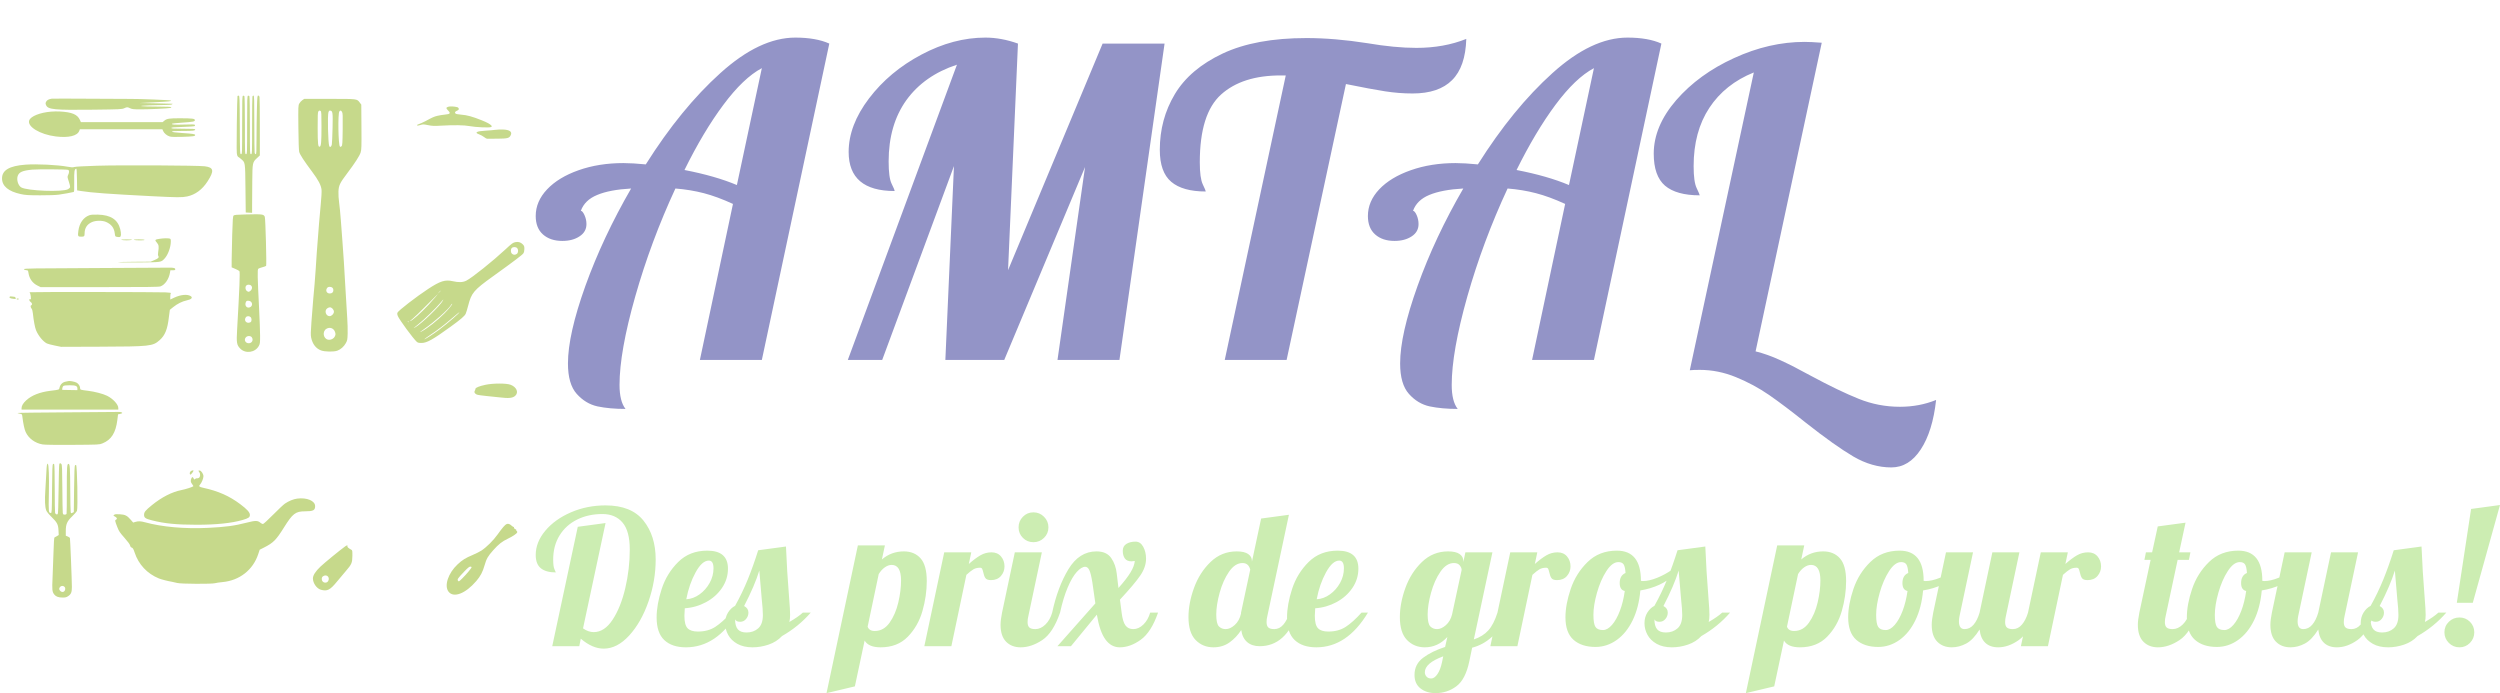
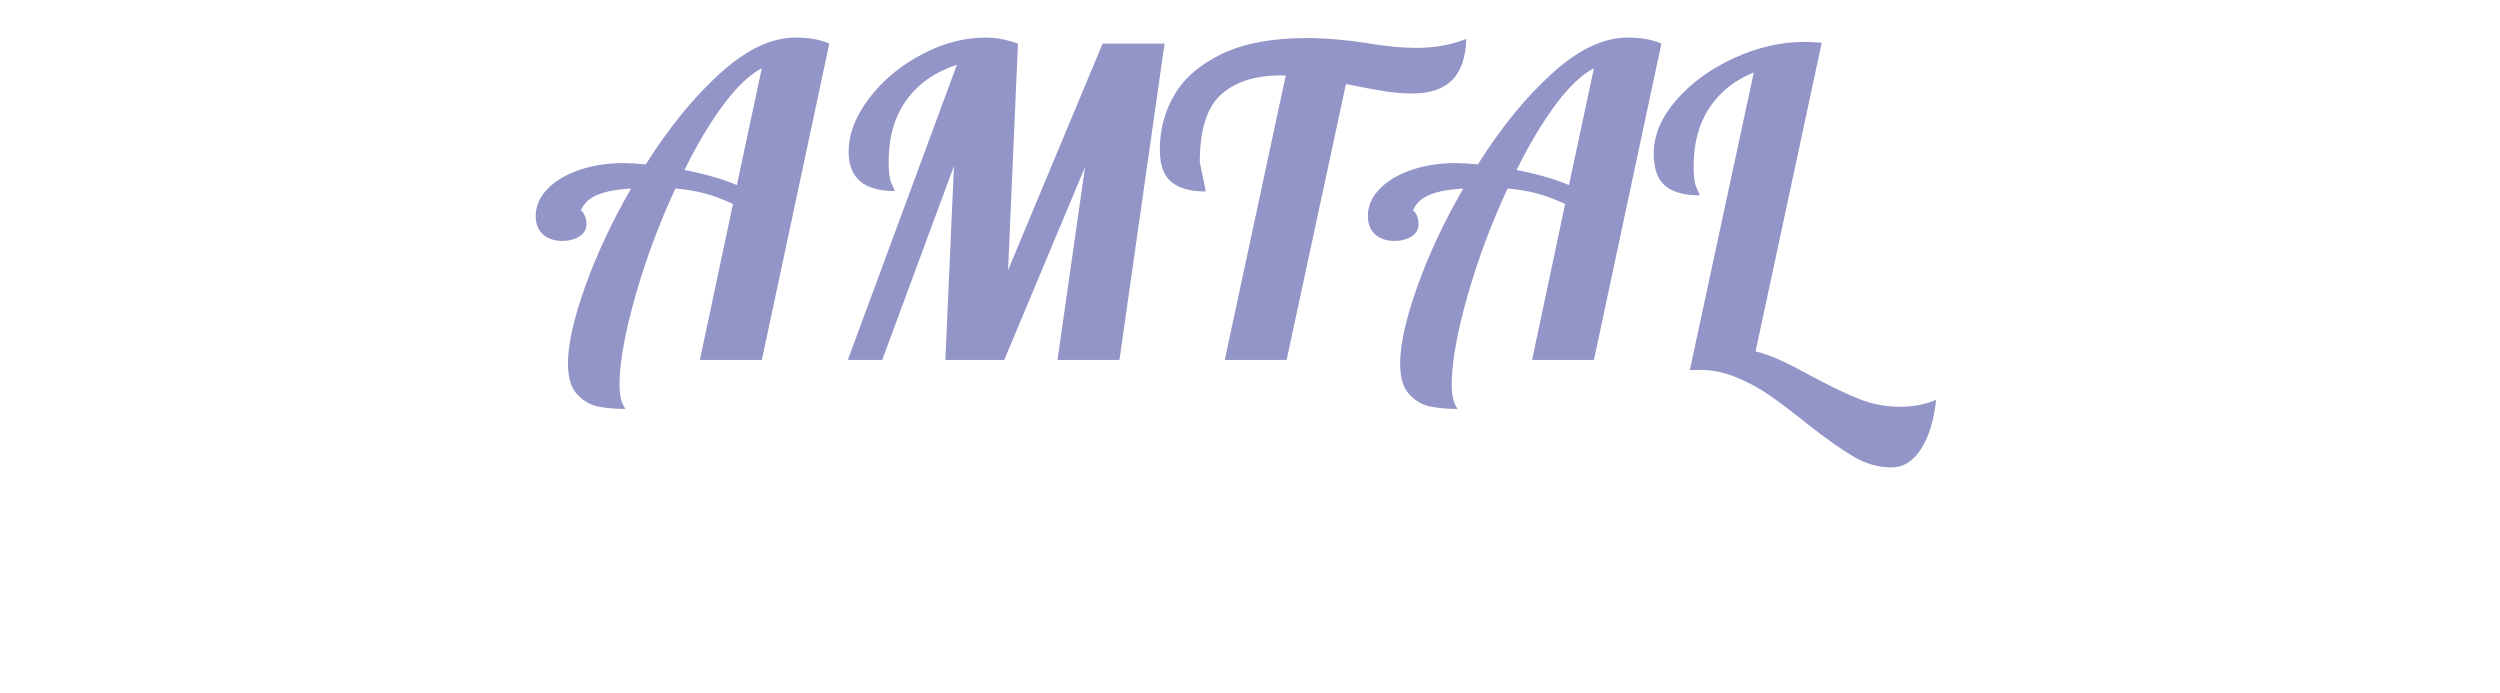
<svg xmlns="http://www.w3.org/2000/svg" width="266" height="73.749" viewBox="0 0 266 73.749" class="editor-view__logo-preview" data-v-719f541d="" data-v-42122950="">
  <svg id="mark" viewBox="0 0 952 918" width="56" height="54" x="0" y="9.874" data-v-719f541d="" style="fill: rgb(198, 217, 139);">
-     <rect x="0" y="0" width="100%" height="100%" fill="none" data-v-719f541d="" />
    <g data-v-719f541d="">
-       <path d="M 429.579 5.872 C 429.245 6.413, 428.680 30.018, 428.324 58.329 C 427.810 99.129, 427.942 110.446, 428.959 112.902 C 429.665 114.606, 430.557 116, 430.941 116 C 431.326 116, 433.533 117.620, 435.846 119.600 C 443.770 126.383, 443.439 124.218, 444 173 L 444.500 216.500 450.250 216.800 L 456 217.100 456.018 202.800 C 456.028 194.935, 456.159 175.450, 456.310 159.500 C 456.624 126.221, 456.762 125.563, 465.036 117.906 L 470 113.312 469.986 61.406 C 469.979 32.858, 469.701 8.488, 469.370 7.250 C 469.038 6.012, 467.991 5, 467.044 5 C 465.475 5, 465.262 7.297, 464.660 30.662 C 464.297 44.776, 464 68.626, 464 83.662 C 464 106.271, 463.761 111, 462.617 111 C 461.856 111, 460.962 109.987, 460.630 108.750 C 460.299 107.513, 460.021 83.663, 460.014 55.750 C 460.002 13.044, 459.779 5, 458.607 5 C 457.841 5, 456.941 5.712, 456.607 6.582 C 456.273 7.452, 456 31.302, 456 59.582 C 456 110.333, 455.974 111, 454 111 C 452.026 111, 452 110.328, 451.985 59.250 C 451.976 30.787, 451.572 6.872, 451.086 6.104 C 450.600 5.337, 449.481 4.985, 448.601 5.323 C 447.161 5.875, 447 11.225, 447 58.469 C 447 110.333, 446.975 111, 445 111 C 443.026 111, 443 110.328, 442.985 59.250 C 442.976 30.787, 442.572 6.872, 442.086 6.104 C 441.600 5.337, 440.481 4.985, 439.601 5.323 C 438.161 5.875, 438 11.225, 438 58.469 C 438 110.256, 437.972 111, 436.009 111 C 434.049 111, 434.014 110.169, 433.759 58.264 C 433.522 10.089, 433.357 5.500, 431.843 5.208 C 430.932 5.033, 429.913 5.332, 429.579 5.872 M 93.500 10.652 C 88.250 11.403, 84.948 13.199, 83.434 16.128 C 82.160 18.591, 82.151 19.426, 83.365 22.332 C 86.693 30.295, 98.342 31.423, 168.389 30.561 C 217.040 29.963, 220.546 29.801, 224.584 27.962 C 229.839 25.568, 230.469 25.570, 235.500 28 C 238.879 29.632, 241.763 29.937, 254.074 29.966 C 268.806 30, 303.604 28.375, 307.750 27.459 C 308.988 27.186, 310 26.520, 310 25.981 C 310 25.368, 300.712 24.972, 285.250 24.926 C 252.732 24.828, 244.959 23.662, 270.500 22.712 C 280.950 22.324, 294 21.997, 299.500 21.988 C 305 21.978, 310.175 21.533, 311 21 C 311.825 20.467, 312.275 19.928, 312 19.803 C 311.725 19.678, 298.225 19.334, 282 19.038 L 252.500 18.500 278.500 17.196 C 306.214 15.805, 311.266 15.274, 308.918 13.995 C 307.268 13.097, 251.904 10.895, 235 11.055 C 228.675 11.115, 194.925 10.952, 160 10.693 C 125.075 10.434, 95.150 10.416, 93.500 10.652 M 546.913 13.280 C 545.053 14.533, 542.588 17.239, 541.437 19.292 C 539.391 22.939, 539.352 23.933, 539.714 62.762 C 539.945 87.491, 540.507 104.144, 541.201 106.852 C 542.444 111.700, 549.801 123.024, 564.360 142.500 C 576.061 158.153, 580.784 167.188, 581.610 175.500 C 581.953 178.947, 581.331 190.223, 580.150 202 C 578.330 220.140, 576.343 244.272, 572.985 289 C 572.428 296.425, 571.532 310.150, 570.994 319.500 C 570.456 328.850, 569.569 340.775, 569.024 346 C 567.853 357.232, 565.735 382.693, 563.341 414.315 C 561.958 432.594, 561.846 438.236, 562.782 442.697 C 565.261 454.518, 571.409 462.513, 580.689 465.985 C 587.468 468.521, 603.495 468.795, 610.037 466.487 C 616.125 464.339, 622.077 459.101, 625.515 452.864 C 628.246 447.912, 628.500 446.575, 628.834 435.449 C 629.032 428.821, 628.692 416.221, 628.076 407.449 C 627.461 398.677, 626.072 375.750, 624.989 356.500 C 622.478 311.860, 621.277 293.010, 619.479 270 C 618.684 259.825, 617.349 242.050, 616.512 230.500 C 615.674 218.950, 614.271 204.550, 613.392 198.500 C 612.467 192.126, 611.962 183.715, 612.193 178.500 C 612.682 167.440, 614.762 163.125, 628.100 145.500 C 641.899 127.267, 650.392 114.098, 652.323 107.941 C 653.882 102.969, 654.036 98.103, 653.783 61.862 L 653.500 21.342 650.698 17.670 C 645.454 10.797, 647.114 11, 596.198 11 L 550.296 11 546.913 13.280 M 811.299 25.106 C 806.524 26.487, 806.383 27.783, 810.545 32.046 C 815.501 37.121, 814.402 38.516, 804.733 39.424 C 800.755 39.797, 794.575 40.804, 791 41.661 C 785.262 43.037, 781.805 44.585, 769.500 51.286 C 766.067 53.156, 758.416 56.545, 755.583 57.452 C 754.422 57.824, 754.027 58.426, 754.583 58.980 C 755.137 59.532, 757.433 59.257, 760.386 58.284 C 764.936 56.784, 765.886 56.798, 774.215 58.489 C 781.937 60.056, 785.230 60.183, 798.329 59.412 C 820.676 58.098, 840.225 58.422, 849.500 60.260 C 859.855 62.312, 885.337 63.425, 888.100 61.946 C 889.809 61.032, 889.924 60.613, 888.829 59.294 C 886.640 56.657, 880.924 53.514, 871.500 49.767 C 854.052 42.830, 845.163 40.397, 834 39.504 C 829.325 39.129, 824.938 38.358, 824.250 37.789 C 822.038 35.960, 822.909 33.936, 826.564 32.409 C 829.299 31.266, 830.055 30.421, 829.814 28.777 C 829.624 27.478, 828.515 26.375, 827 25.975 C 821.878 24.624, 814.399 24.210, 811.299 25.106 M 575.872 33.659 C 574.775 34.985, 574.516 41.056, 574.582 63.909 C 574.665 93.174, 575.286 98.595, 578.420 97.392 C 580.855 96.458, 581.484 88.949, 581.492 60.716 C 581.499 37.990, 581.273 33.787, 580 32.981 C 577.935 31.673, 577.449 31.753, 575.872 33.659 M 594.117 35.095 C 592.219 40.537, 593.382 90.965, 595.528 96.299 C 596.770 99.386, 599.410 97.801, 600.208 93.489 C 600.615 91.295, 601.215 77.800, 601.543 63.500 C 602.182 35.638, 601.807 32.840, 597.342 32.196 C 595.744 31.965, 594.963 32.668, 594.117 35.095 M 613.872 33.651 C 610.945 37.173, 611.832 94.232, 614.861 97.261 C 615.732 98.132, 616.441 97.988, 617.757 96.672 C 619.317 95.113, 619.537 91.882, 619.851 65.944 C 620.160 40.487, 620.005 36.657, 618.578 34.479 C 616.672 31.569, 615.739 31.405, 613.872 33.651 M 92 34.089 C 72.216 35.787, 55.699 42.401, 52.908 49.742 C 48.614 61.035, 72.348 75.464, 100.974 78.964 C 124.025 81.782, 139.914 77.986, 143.368 68.835 L 144.438 66 219.098 66 L 293.757 66 295.002 69.005 C 296.744 73.210, 302.198 77.703, 307.237 79.084 C 310.175 79.889, 317.250 80.068, 330 79.657 C 349.669 79.024, 353 78.557, 353 76.429 C 353 74.632, 349.554 74.094, 329.081 72.692 C 316.921 71.860, 311.537 71.123, 311.248 70.250 C 310.926 69.280, 315.050 68.997, 329.667 68.986 C 349.635 68.972, 353 68.597, 353 66.383 C 353 65.248, 349.139 65, 331.500 65 C 314.151 65, 310 64.740, 310 63.654 C 310 62.589, 314.299 62.187, 330.631 61.723 C 341.978 61.402, 351.703 60.697, 352.244 60.156 C 352.784 59.616, 352.894 58.638, 352.489 57.983 C 351.937 57.090, 346.953 56.955, 332.626 57.445 C 315.492 58.032, 308.778 57.481, 311.643 55.725 C 312.114 55.436, 319.925 54.673, 329 54.029 C 349.717 52.558, 352.500 52.019, 352.500 49.476 C 352.500 46.711, 347.948 46.125, 326 46.063 C 306.143 46.007, 301.704 46.696, 297.137 50.538 L 294.211 53 220.258 53 L 146.304 53 144.533 49.073 C 140.006 39.033, 130.254 34.997, 107.500 33.744 C 103.650 33.532, 96.675 33.687, 92 34.089 M 895.500 67.030 C 892.200 67.496, 884.325 68.164, 878 68.514 C 861.687 69.416, 857.513 71.937, 866.845 75.251 C 869.510 76.198, 873.397 78.328, 875.482 79.986 C 877.568 81.644, 880.001 83.029, 880.888 83.064 C 881.774 83.099, 890.150 83.073, 899.500 83.005 C 918.183 82.870, 921.202 82.085, 923.812 76.683 C 926.844 70.411, 921.773 66.773, 909.500 66.415 C 905.100 66.287, 898.800 66.563, 895.500 67.030 M 45.838 130.003 C 16.856 132.228, 3.653 140.020, 3.675 154.888 C 3.696 168.807, 15.226 178.418, 37.695 183.243 C 46.109 185.050, 51.046 185.359, 72.500 185.424 C 87.859 185.471, 100.971 185.007, 106.500 184.222 C 115.039 183.009, 129.758 180.357, 133 179.447 C 134.276 179.089, 134.460 176.299, 134.232 160.763 C 133.962 142.397, 134.573 138.294, 137.729 137.253 C 138.666 136.943, 139.021 141.540, 139.229 156.674 L 139.500 176.500 146.500 177.655 C 164.736 180.665, 198.016 183.095, 274.500 186.999 C 320.925 189.370, 329.280 189.433, 338.500 187.489 C 353.225 184.384, 365.820 175.100, 375.375 160.309 C 387.827 141.034, 386.751 135.016, 370.481 132.933 C 357.645 131.290, 219.017 130.565, 175.500 131.913 C 152.823 132.616, 136.212 133.549, 134.306 134.226 C 131.791 135.120, 129.239 135.009, 122.306 133.704 C 104.166 130.290, 66.100 128.448, 45.838 130.003 M 58.500 138.965 C 40.597 140.660, 34.338 143.415, 31.951 150.649 C 29.691 157.496, 32.884 167.743, 38.304 171.039 C 48.831 177.440, 113.598 179.923, 123.236 174.294 C 125.027 173.248, 126.653 171.565, 126.847 170.554 C 127.042 169.543, 125.950 164.950, 124.420 160.348 C 121.722 152.228, 121.690 151.874, 123.320 148.456 C 125.485 143.915, 125.458 140.425, 123.250 139.406 C 120.952 138.345, 68.798 137.990, 58.500 138.965 M 445.283 220 C 428.011 220.407, 423.781 220.786, 422.533 222.036 C 421.260 223.311, 420.832 229.173, 420.014 256.536 C 419.473 274.666, 419.023 295.395, 419.015 302.600 L 419 315.700 425.455 318.443 C 429.005 319.952, 432.406 321.785, 433.012 322.515 C 434.367 324.147, 433.214 353.814, 428.905 428.177 C 427.519 452.115, 428.145 456.042, 434.377 462.506 C 444.014 472.500, 461.686 469.989, 468.259 457.692 C 470.294 453.886, 470.495 452.166, 470.444 439 C 470.414 431.025, 469.612 409.200, 468.664 390.500 C 465.752 333.102, 465.473 319.683, 467.159 318.283 C 467.959 317.619, 471.265 316.385, 474.504 315.541 C 477.743 314.697, 480.824 313.576, 481.352 313.048 C 482.470 311.930, 480.225 227.721, 478.990 224.473 C 477.132 219.588, 474.967 219.300, 445.283 220 M 161.324 221.586 C 150.869 225.420, 143.610 235.776, 141.777 249.473 C 140.451 259.380, 140.868 260.273, 146.811 260.273 C 152.190 260.273, 152.999 259.544, 153.006 254.691 C 153.019 244.672, 157.334 237.892, 166.243 233.892 C 173.194 230.770, 185.278 230.667, 192 233.672 C 201.565 237.948, 206.445 244.427, 207.618 254.406 C 208.241 259.706, 208.420 259.988, 211.535 260.573 C 217.092 261.615, 218.466 260.893, 218.810 256.750 C 218.980 254.696, 218.402 250.215, 217.525 246.791 C 213.027 229.236, 200.311 220.937, 177 220.346 C 168.555 220.132, 164.391 220.462, 161.324 221.586 M 289.259 264.014 C 279.819 265.392, 279.348 266.049, 284 271.347 C 287.259 275.059, 287.686 278.594, 286.066 288.465 C 285.554 291.588, 285.635 294.043, 286.284 295.083 C 288.034 297.885, 286.438 299.607, 279.335 302.582 L 272.500 305.445 243.151 305.655 C 227.009 305.770, 213.521 306.146, 213.178 306.489 C 212.835 306.832, 229.642 306.975, 250.527 306.806 C 292.451 306.468, 291.219 306.650, 297.645 299.835 C 303.856 293.247, 308.952 279.332, 308.985 268.867 C 308.998 264.901, 308.676 264.146, 306.750 263.630 C 303.876 262.860, 295.980 263.033, 289.259 264.014 M 219.500 266 C 220.600 266.473, 224.875 266.859, 229 266.859 C 233.125 266.859, 237.400 266.473, 238.500 266 C 239.769 265.455, 236.297 265.141, 229 265.141 C 221.703 265.141, 218.231 265.455, 219.500 266 M 242.500 266 C 245.392 267.243, 262.268 267.243, 261.500 266 C 261.149 265.431, 256.486 265.030, 250.691 265.070 C 244.066 265.116, 241.200 265.441, 242.500 266 M 932.836 270.017 C 927.938 270.873, 926.120 272.171, 913.928 283.520 C 891.289 304.595, 854.094 334.348, 843.721 339.680 C 837.311 342.974, 829.957 343.284, 818.714 340.734 C 805.141 337.655, 796.309 340.448, 774.517 354.713 C 753.524 368.454, 720.273 394.153, 718.936 397.668 C 718.293 399.360, 718.455 401.153, 719.471 403.586 C 722.424 410.653, 747.540 444.827, 753.950 450.500 C 755.688 452.038, 757.630 452.500, 762.355 452.500 C 772.030 452.500, 782.751 446.525, 815 423.163 C 833.404 409.831, 840.368 403.852, 842.346 399.684 C 843.211 397.861, 845.249 391.173, 846.876 384.822 C 852.758 361.853, 856.898 356.965, 891.590 332.038 C 929.607 304.720, 944.816 293.210, 946.704 290.328 C 947.859 288.567, 948.500 285.704, 948.500 282.313 C 948.500 277.776, 948.077 276.615, 945.476 274.014 C 941.881 270.420, 937.842 269.142, 932.836 270.017 M 925.655 280.829 C 923.378 283.345, 923.555 288.555, 926 291 C 928.398 293.398, 931.746 293.567, 934.777 291.443 C 937.637 289.440, 937.869 283.096, 935.171 280.655 C 932.744 278.458, 927.717 278.550, 925.655 280.829 M 175 316.994 C 59.002 317.440, 43.500 317.677, 43.500 319 C 43.500 320.003, 44.707 320.601, 47.145 320.804 C 50.661 321.097, 50.814 321.274, 51.490 325.804 C 53.036 336.171, 58.808 344.285, 67.761 348.682 L 73.500 351.500 180 351.500 C 265.941 351.500, 287.224 351.244, 290.248 350.173 C 298.405 347.285, 305.513 336.998, 307.468 325.250 L 308.176 321 312.588 321 C 316.230 321, 317 320.674, 317 319.131 C 317 317.748, 316.025 317.100, 313.250 316.642 C 311.188 316.301, 308.825 316.127, 308 316.255 C 307.175 316.384, 247.325 316.716, 175 316.994 M 445.518 348.624 C 442.928 351.215, 443.888 357.095, 447.204 358.948 C 449.699 360.342, 450.125 360.298, 452.704 358.381 C 456.076 355.874, 456.851 351.597, 454.420 348.912 C 452.304 346.574, 447.717 346.426, 445.518 348.624 M 591.557 353.223 C 588.363 357.782, 590.993 363, 596.485 363 C 600.609 363, 603 360.798, 603 357 C 603 353.202, 600.609 351, 596.485 351 C 594.135 351, 592.642 351.673, 591.557 353.223 M 793.924 360.750 L 791.500 363.500 794.250 361.076 C 795.763 359.742, 797 358.505, 797 358.326 C 797 357.541, 796.190 358.180, 793.924 360.750 M 54.605 360.713 C 53.298 361.051, 53.082 361.433, 53.911 361.945 C 54.572 362.353, 55.376 365.243, 55.698 368.367 C 56.214 373.359, 56.086 373.970, 54.642 373.416 C 51.935 372.377, 52.650 376.541, 55.500 378.408 C 58.309 380.248, 58.811 383.475, 56.431 384.388 C 54.706 385.050, 55.242 388.329, 57.511 391 C 58.212 391.825, 59.092 395.425, 59.467 399 C 60.850 412.181, 63.191 424.634, 65.202 429.500 C 69.328 439.486, 77.747 449.759, 84.763 453.372 C 86.269 454.146, 92.675 455.842, 99 457.140 L 110.500 459.500 179.500 459.256 C 271.647 458.931, 276.220 458.438, 288.680 447.474 C 298.575 438.767, 303.010 427.724, 305.490 405.616 C 306.285 398.529, 307.063 392.636, 307.218 392.521 C 307.373 392.405, 310.113 390.209, 313.306 387.641 C 320.915 381.522, 329.688 377.170, 337.863 375.460 C 346.419 373.669, 349.256 370.451, 344.750 367.645 C 338.796 363.937, 326.676 365.104, 315.250 370.486 L 308 373.901 308 368.510 C 308 365.295, 308.505 362.791, 309.250 362.309 C 309.948 361.857, 305.423 361.261, 299 360.958 C 284.551 360.276, 57.178 360.049, 54.605 360.713 M 771.500 384.458 C 760.500 395.643, 749.097 406.641, 746.160 408.897 C 743.223 411.154, 741.243 413, 741.760 413 C 744.699 413, 762.205 397.513, 775.050 383.550 C 783.633 374.220, 792.484 363.947, 791.843 364.061 C 791.654 364.094, 782.500 373.273, 771.500 384.458 M 17.508 368.986 C 16.364 370.838, 18.060 371.819, 23.688 372.559 C 28.628 373.209, 28.849 373.140, 28.321 371.121 C 28.016 369.954, 26.975 369, 26.008 369 C 25.041 369, 22.898 368.730, 21.246 368.399 C 19.402 368.030, 17.959 368.257, 17.508 368.986 M 30 373 C 30 373.550, 30.900 374, 32 374 C 33.100 374, 34 373.550, 34 373 C 34 372.450, 33.100 372, 32 372 C 30.900 372, 30 372.450, 30 373 M 796.268 380.250 C 789.289 388.834, 767.207 410.291, 757.500 417.919 C 747.711 425.613, 746.290 427.039, 751.500 423.944 C 763.265 416.955, 796.090 385.175, 800.978 376.040 C 802.811 372.616, 801.580 373.716, 796.268 380.250 M 445.065 377.878 C 441.714 384.139, 446.060 390.460, 452.019 387.992 C 458.287 385.396, 456.653 376.770, 449.784 376.194 C 446.965 375.957, 445.887 376.342, 445.065 377.878 M 815.652 384.012 C 811.025 391.845, 785.819 414.401, 767.679 426.941 C 760.074 432.198, 757.905 434.174, 762.250 431.885 C 772.791 426.333, 791.115 411.863, 803.877 399.014 C 812.258 390.576, 818.761 382.428, 817.846 381.513 C 817.598 381.265, 816.610 382.389, 815.652 384.012 M 591.635 390.073 C 586.312 394.260, 589.483 404, 596.168 404 C 599.862 404, 604 399.774, 604 396.002 C 604 392.238, 600.123 388, 596.680 388 C 595.354 388, 593.084 388.933, 591.635 390.073 M 818.743 406.832 C 803.758 419.767, 791.532 429.162, 778.062 438.094 C 772.009 442.107, 767.256 445.589, 767.499 445.832 C 768.172 446.506, 783.932 436.354, 794.285 428.579 C 810.172 416.646, 832.853 397, 830.741 397 C 830.408 397, 825.008 401.425, 818.743 406.832 M 444.557 406.223 C 440.365 412.207, 446.480 418.490, 453.066 414.965 C 455.611 413.603, 455.676 407.921, 453.171 405.655 C 450.561 403.293, 446.418 403.566, 444.557 406.223 M 737.733 414.124 C 738.412 414.808, 739.219 415.115, 739.526 414.807 C 739.834 414.499, 739.279 413.940, 738.293 413.564 C 736.868 413.022, 736.753 413.136, 737.733 414.124 M 590.353 426.926 C 582.566 431.675, 584.670 444.910, 593.476 446.561 C 598.262 447.459, 603.640 444.823, 605.658 440.590 C 607.089 437.591, 607.156 436.465, 606.114 432.987 C 603.986 425.884, 596.674 423.072, 590.353 426.926 M 445 442 C 440.676 446.324, 443.607 453, 449.829 453 C 455.808 453, 458.872 447.118, 455.443 442.223 C 453.408 439.317, 447.802 439.198, 445 442 M 123.500 521.467 C 122.950 521.670, 120.826 522.116, 118.779 522.458 C 113.479 523.343, 109.202 527.312, 107.877 532.573 C 106.644 537.472, 108.234 536.864, 91 539.029 C 71.967 541.421, 57.311 547.207, 47.445 556.225 C 41.901 561.291, 39 566.161, 39 570.401 L 39 573 126.500 573 L 214 573 214 570.196 C 214 563.701, 204.411 553.289, 193.500 547.936 C 186.241 544.375, 171.064 540.422, 159.216 539.006 C 146.146 537.444, 145 537.112, 145 534.888 C 145 530.693, 142.148 526.116, 138.326 524.178 C 134.687 522.333, 125.636 520.678, 123.500 521.467 M 878.170 528.147 C 866.972 530.539, 860 533.352, 860 535.478 C 860 536.330, 859.441 537.923, 858.757 539.017 C 857.223 541.475, 858.511 543.924, 862.322 545.795 C 863.773 546.507, 871.944 547.731, 880.481 548.514 C 889.018 549.297, 899.702 550.402, 904.225 550.969 C 920.307 552.985, 927.494 552.210, 932.036 547.967 C 938.590 541.844, 934.393 532.162, 923.402 528.049 C 915.745 525.184, 891.798 525.236, 878.170 528.147 M 114.663 530.257 C 113.717 530.949, 112.843 532.827, 112.721 534.430 L 112.500 537.344 126.250 537.595 L 140 537.845 140 534.979 C 140 530.276, 137.006 529, 125.969 529 C 119.848 529, 115.761 529.455, 114.663 530.257 M 120.500 577.992 C 71 578.271, 30.953 578.797, 31.508 579.159 C 32.062 579.522, 34.179 580.130, 36.212 580.512 C 39.732 581.172, 39.935 581.428, 40.470 585.853 C 42.007 598.571, 44.174 608.700, 46.397 613.557 C 51.712 625.167, 63.393 633.741, 77 636.023 C 81.260 636.738, 100.041 637.006, 131.500 636.800 C 179.073 636.490, 179.551 636.467, 185.282 634.160 C 201.412 627.667, 209.389 615.077, 212.288 591.539 L 213.515 581.579 216.808 580.905 C 218.620 580.535, 220.403 579.930, 220.772 579.562 C 222.019 578.314, 218.522 577.029, 214.500 577.257 C 212.300 577.382, 170 577.713, 120.500 577.992 M 107.309 671.250 C 106.864 671.938, 106.275 692.391, 106 716.701 C 105.663 746.451, 105.146 761.256, 104.417 761.984 C 102.893 763.507, 100.306 762.267, 99.612 759.681 C 99.291 758.481, 99.014 738.600, 98.998 715.500 C 98.981 690.967, 98.577 672.880, 98.026 672.008 C 97.256 670.790, 96.847 670.753, 95.792 671.808 C 94.787 672.812, 94.425 682.739, 94.160 716.549 C 93.840 757.485, 93.716 760, 92.032 760 C 87.817 760, 87.678 758.627, 88.395 724.224 C 89.010 694.685, 88.260 672.926, 86.566 671.233 C 85.082 669.749, 84.449 673.271, 83.855 686.330 C 83.500 694.124, 82.677 708.600, 82.026 718.500 C 80.790 737.283, 81.264 748.663, 83.550 755.143 C 84.411 757.581, 87.940 761.969, 93.276 767.235 C 103.507 777.331, 105.317 780.862, 105.820 791.703 L 106.201 799.907 102.851 801.949 C 101.008 803.073, 99.052 804.143, 98.504 804.328 C 97.903 804.531, 97.226 814.926, 96.795 830.582 C 96.402 844.837, 95.624 865.746, 95.065 877.047 C 93.983 898.933, 94.363 902.649, 98.183 907.505 C 101.164 911.296, 105.834 913, 113.236 913 C 118.327 913, 120.250 912.515, 123.257 910.471 C 128.661 906.799, 129.998 903.499, 130.012 893.800 C 130.027 882.825, 127.003 806.844, 126.488 805.282 C 126.268 804.611, 124.492 803.397, 122.544 802.583 L 119 801.102 119 792.640 C 119 780.226, 121.282 775.014, 130.679 765.958 C 134.780 762.007, 138.623 757.587, 139.218 756.137 C 141.118 751.506, 139.666 675.333, 137.639 673.306 C 137.269 672.936, 136.412 673.188, 135.733 673.865 C 134.812 674.786, 134.374 685.628, 134 716.770 L 133.500 758.443 131 759.696 C 128.676 760.862, 128.456 760.758, 127.868 758.225 C 127.521 756.726, 127.150 738.625, 127.044 718 C 126.846 679.415, 126.402 671.962, 124.256 671.250 C 121.199 670.236, 120.751 676.400, 120.861 718 C 120.921 740.825, 120.722 760.288, 120.418 761.250 C 120.059 762.385, 118.851 763, 116.978 763 C 114.497 763, 114.015 762.542, 113.554 759.750 C 113.259 757.962, 112.901 737.781, 112.759 714.903 C 112.550 681.405, 112.233 672.983, 111.128 671.653 C 109.487 669.677, 108.401 669.563, 107.309 671.250 M 344.567 684.926 C 342.771 686.910, 342.734 690.090, 344.500 690.654 C 345.369 690.931, 350 684.919, 350 683.514 C 350 682.199, 346.123 683.206, 344.567 684.926 M 359.032 683.680 C 359.049 684.131, 359.724 685.374, 360.532 686.441 C 362.745 689.367, 362.404 694.604, 359.885 696.368 C 358.722 697.183, 357.130 697.603, 356.348 697.303 C 355.566 697.003, 354.116 697.490, 353.126 698.386 C 351.447 699.906, 351.251 699.847, 350.185 697.507 C 348.735 694.324, 347.624 694.335, 346.161 697.547 C 344.347 701.526, 344.777 704.581, 347.624 707.966 C 349.068 709.681, 349.936 711.397, 349.554 711.779 C 348.253 713.080, 335.524 717.136, 328.441 718.507 C 311.206 721.843, 292.361 731.474, 274.500 746.073 C 263.009 755.467, 260.691 758.300, 260.589 763.081 C 260.470 768.621, 262.868 770.337, 275 773.395 C 297.947 779.179, 319.399 781.290, 355.500 781.316 C 390.810 781.342, 418.947 778.433, 438.654 772.720 C 449.633 769.537, 452 767.894, 452 763.455 C 452 758.956, 446.966 753.361, 434.546 744.057 C 414.728 729.210, 394.732 720.368, 367.654 714.479 C 360.141 712.845, 358.977 711.720, 361.746 708.763 C 364.653 705.659, 368 697.525, 368 693.565 C 368 689.482, 364.160 683.605, 361.216 683.180 C 359.997 683.005, 359.014 683.230, 359.032 683.680 M 537.470 734.032 C 530.581 734.944, 522.223 738.377, 515.278 743.147 C 512.650 744.952, 503.048 753.982, 493.941 763.214 C 484.729 772.552, 476.584 780, 475.585 780 C 474.597 780, 472.502 778.917, 470.929 777.594 C 466.111 773.540, 461.923 773.497, 446.946 777.348 C 423.823 783.295, 408.032 785.422, 375.423 786.980 C 334.084 788.955, 293.151 785.305, 262.520 776.912 C 254.460 774.704, 250.300 774.530, 244.814 776.174 L 240.897 777.348 236.435 772.247 C 229.769 764.627, 226.552 763.006, 216.810 762.359 C 210.382 761.933, 208.061 762.141, 206.560 763.280 C 204.685 764.701, 204.724 764.806, 207.688 766.339 C 211.636 768.380, 212.522 770.650, 209.915 772.046 C 207.580 773.295, 207.666 773.796, 212.299 785.788 C 215.053 792.918, 216.840 795.586, 225.093 804.876 C 231.156 811.703, 234.912 816.810, 235.302 818.758 C 235.678 820.640, 236.713 822.091, 237.960 822.487 C 240.317 823.235, 241.323 824.881, 243.548 831.631 C 250.639 853.143, 266.283 869.839, 287.402 878.437 C 291.847 880.246, 304.316 883.434, 311 884.471 C 313.475 884.854, 317.750 885.819, 320.500 886.614 C 326.700 888.408, 383.343 888.729, 389 887.003 C 390.925 886.416, 397 885.520, 402.500 885.012 C 433.207 882.175, 457.616 863.086, 467.067 834.516 L 469.718 826.500 477.619 822.500 C 494.474 813.967, 499.503 808.904, 513.652 786.223 C 529.370 761.026, 534.526 757.059, 551.601 757.022 C 566.605 756.989, 570 755.259, 570 747.642 C 570 737.971, 555.029 731.707, 537.470 734.032 M 916.431 780.036 C 913.646 781.066, 908.600 786.871, 900.248 798.650 C 892.583 809.461, 880.052 821.951, 870.793 828.010 C 867.654 830.064, 860.454 833.681, 854.793 836.048 C 842.010 841.393, 836.159 845.049, 827.659 853 C 810.637 868.924, 803.115 891.595, 811.296 902.321 C 820.387 914.241, 841.979 905.973, 861.567 883.072 C 869.163 874.190, 873.002 866.873, 876.547 854.522 C 879.962 842.620, 882.483 838.251, 892.275 827.261 C 901.969 816.381, 908.194 811.488, 918.671 806.515 C 927.383 802.380, 934.590 797.511, 935.497 795.148 C 935.848 794.232, 935.405 793.038, 934.454 792.343 C 933.501 791.646, 933.119 790.616, 933.554 789.912 C 934.051 789.108, 933.892 788.949, 933.088 789.446 C 931.666 790.324, 928.882 787.044, 929.749 785.511 C 930.063 784.955, 929.941 784.845, 929.476 785.268 C 929.012 785.690, 927.252 784.737, 925.566 783.151 C 922.105 779.896, 919.350 778.956, 916.431 780.036 M 624.489 820.323 C 614.981 827.151, 587.218 849.866, 579.811 856.878 C 570.754 865.450, 566 872.835, 566 878.330 C 566 887.019, 572.900 896.802, 580.500 898.890 C 591.911 902.025, 596.987 899.450, 609.510 884.176 C 614.775 877.754, 622.208 868.900, 626.028 864.500 C 635.976 853.042, 637.262 850.007, 637.393 837.684 C 637.490 828.550, 637.310 827.490, 635.500 826.533 C 630.679 823.985, 627.937 821.607, 628.406 820.384 C 629.277 818.115, 627.599 818.089, 624.489 820.323 M 839.739 865.920 C 828.005 878.250, 826.689 880.200, 828.475 882.606 C 829.805 884.398, 830.211 884.177, 836.005 878.500 C 843.314 871.338, 853 859.734, 853 858.139 C 853 857.512, 851.926 857, 850.614 857 C 848.911 857, 845.794 859.557, 839.739 865.920 M 584.223 874.557 C 582.692 875.629, 582 877.137, 582 879.402 C 582 887.275, 592.824 888.630, 594.507 880.968 C 595.916 874.555, 589.730 870.699, 584.223 874.557 M 108.655 893.829 C 106.456 896.259, 106.567 898.567, 109 901 C 112.829 904.829, 118 902.509, 118 896.964 C 118 892.267, 111.915 890.226, 108.655 893.829" stroke="none" fill="inherit" fill-rule="evenodd" />
-     </g>
+       </g>
  </svg>
  <svg id="name" viewBox="0 0 149.868 46" width="149" height="45.734" x="57" y="4" data-v-719f541d="" style="fill: rgb(147, 148, 199);">
-     <rect x="0" y="0" width="100%" height="100%" fill="none" data-v-719f541d="" />
    <g data-v-719f541d="">
-       <path d="M9.61 39.74Q7.91 39.74 6.62 39.47Q5.34 39.19 4.39 38.13Q3.45 37.08 3.45 34.87L3.45 34.87Q3.45 31.79 5.31 26.59Q7.18 21.39 10.21 16.15L10.21 16.15Q7.91 16.28 6.58 16.84Q5.24 17.39 4.83 18.54L4.83 18.54Q5.01 18.54 5.22 19.00Q5.43 19.46 5.43 19.96L5.43 19.96Q5.43 20.79 4.69 21.27Q3.96 21.76 2.85 21.76L2.85 21.76Q1.56 21.76 0.78 21.07Q0 20.38 0 19.09L0 19.09Q0 17.53 1.22 16.24Q2.44 14.95 4.60 14.19Q6.76 13.43 9.38 13.43L9.38 13.43Q10.35 13.43 11.78 13.57L11.78 13.57Q15.55 7.59 19.76 3.80Q23.97 0 27.78 0L27.78 0Q29.99 0 31.42 0.64L31.42 0.64L24.20 34.50L17.57 34.50L21.11 17.80Q19.41 17.02 17.99 16.65Q16.56 16.28 14.95 16.15L14.95 16.15Q12.33 21.80 10.65 27.71Q8.97 33.63 8.97 37.17L8.97 37.17Q8.97 38.92 9.61 39.74L9.61 39.74ZM21.53 15.78L24.20 3.27Q22.22 4.32 20.08 7.20Q17.94 10.07 15.92 14.17L15.92 14.17Q19.23 14.81 21.53 15.78L21.53 15.78ZM33.40 34.50L45.08 2.90Q41.58 4.05 39.67 6.69Q37.77 9.34 37.77 13.25L37.77 13.25Q37.77 15.00 38.09 15.64Q38.41 16.28 38.41 16.42L38.41 16.42Q33.49 16.42 33.49 12.24L33.49 12.24Q33.49 9.38 35.67 6.51Q37.86 3.63 41.28 1.82Q44.71 0 48.12 0L48.12 0Q49.82 0 51.61 0.64L51.61 0.64L50.55 24.89L60.67 0.64L67.30 0.64L62.47 34.50L55.84 34.50L58.79 13.85L50.14 34.50L43.84 34.50L44.76 13.75L37.08 34.50L33.40 34.50ZM73.74 34.50L80.27 4.05L79.72 4.05Q75.62 4.05 73.35 6.09Q71.07 8.14 71.07 13.34L71.07 13.34Q71.07 15.04 71.39 15.71Q71.71 16.38 71.71 16.47L71.71 16.47Q69.23 16.47 68.01 15.43Q66.79 14.40 66.79 12.01L66.79 12.01Q66.79 8.74 68.40 6.05Q70.01 3.36 73.53 1.70Q77.05 0.05 82.48 0.05L82.48 0.05Q85.51 0.05 89.01 0.60L89.01 0.60Q91.95 1.10 94.25 1.10L94.25 1.10Q97.20 1.10 99.59 0.14L99.59 0.14Q99.50 3.13 98.07 4.55Q96.65 5.98 93.84 5.98L93.84 5.98Q92.37 5.98 90.90 5.75Q89.42 5.52 86.71 4.97L86.71 4.97L80.36 34.50L73.74 34.50ZM98.67 39.74Q96.97 39.74 95.68 39.47Q94.39 39.19 93.45 38.13Q92.51 37.08 92.51 34.87L92.51 34.87Q92.51 31.79 94.37 26.59Q96.23 21.39 99.27 16.15L99.27 16.15Q96.97 16.28 95.63 16.84Q94.30 17.39 93.89 18.54L93.89 18.54Q94.07 18.54 94.28 19.00Q94.48 19.46 94.48 19.96L94.48 19.96Q94.48 20.79 93.75 21.27Q93.01 21.76 91.91 21.76L91.91 21.76Q90.62 21.76 89.84 21.07Q89.06 20.38 89.06 19.09L89.06 19.09Q89.06 17.53 90.27 16.24Q91.49 14.95 93.66 14.19Q95.82 13.43 98.44 13.43L98.44 13.43Q99.41 13.43 100.83 13.57L100.83 13.57Q104.60 7.59 108.81 3.80Q113.02 0 116.84 0L116.84 0Q119.05 0 120.47 0.64L120.47 0.64L113.25 34.50L106.63 34.50L110.17 17.80Q108.47 17.02 107.04 16.65Q105.62 16.28 104.01 16.15L104.01 16.15Q101.38 21.80 99.70 27.71Q98.03 33.63 98.03 37.17L98.03 37.17Q98.03 38.92 98.67 39.74L98.67 39.74ZM110.58 15.78L113.25 3.27Q111.27 4.32 109.13 7.20Q107.00 10.07 104.97 14.17L104.97 14.17Q108.28 14.81 110.58 15.78L110.58 15.78ZM145.08 46Q143.01 46 141.01 44.83Q139.01 43.65 135.93 41.22L135.93 41.22Q133.63 39.38 132.00 38.25Q130.36 37.12 128.45 36.34Q126.55 35.56 124.57 35.56L124.57 35.56Q123.88 35.56 123.51 35.60L123.51 35.60L130.36 3.73Q127.28 4.97 125.60 7.52Q123.92 10.07 123.92 13.75L123.92 13.75Q123.92 15.46 124.25 16.12Q124.57 16.79 124.57 16.88L124.57 16.88Q122.08 16.88 120.86 15.85Q119.65 14.81 119.65 12.42L119.65 12.42Q119.65 9.48 122.06 6.69Q124.48 3.91 128.25 2.19Q132.02 0.46 135.79 0.46L135.79 0.46Q136.44 0.46 137.63 0.55L137.63 0.55L130.55 33.58Q131.84 33.90 133.19 34.52Q134.55 35.14 136.48 36.20L136.48 36.20Q139.47 37.81 141.59 38.66Q143.70 39.51 146.00 39.51L146.00 39.51Q148.07 39.51 149.87 38.78L149.87 38.78Q149.50 42.14 148.23 44.07Q146.97 46 145.08 46L145.08 46Z" />
+       <path d="M9.61 39.74Q7.91 39.74 6.62 39.47Q5.34 39.19 4.39 38.13Q3.45 37.08 3.45 34.87L3.45 34.87Q3.45 31.79 5.31 26.59Q7.18 21.39 10.21 16.15L10.21 16.15Q7.91 16.28 6.58 16.84Q5.24 17.39 4.83 18.54L4.83 18.54Q5.01 18.54 5.22 19.00Q5.43 19.46 5.43 19.96L5.43 19.96Q5.43 20.79 4.69 21.27Q3.96 21.76 2.85 21.76L2.85 21.76Q1.56 21.76 0.78 21.07Q0 20.38 0 19.09L0 19.09Q0 17.53 1.22 16.24Q2.44 14.95 4.60 14.19Q6.76 13.43 9.38 13.43L9.38 13.43Q10.35 13.43 11.78 13.57L11.78 13.57Q15.55 7.59 19.76 3.80Q23.97 0 27.78 0L27.78 0Q29.99 0 31.42 0.64L31.42 0.64L24.20 34.50L17.57 34.50L21.11 17.80Q19.41 17.02 17.99 16.65Q16.56 16.28 14.95 16.15L14.95 16.15Q12.33 21.80 10.65 27.71Q8.97 33.63 8.97 37.17L8.97 37.17Q8.97 38.92 9.61 39.74L9.61 39.74ZM21.53 15.78L24.20 3.27Q22.22 4.32 20.08 7.20Q17.94 10.07 15.92 14.17L15.92 14.17Q19.23 14.81 21.53 15.78L21.53 15.78ZM33.40 34.50L45.08 2.90Q41.58 4.05 39.67 6.69Q37.77 9.34 37.77 13.25L37.77 13.25Q37.77 15.00 38.09 15.64Q38.41 16.28 38.41 16.42L38.41 16.42Q33.49 16.42 33.49 12.24L33.49 12.24Q33.49 9.38 35.67 6.51Q37.86 3.63 41.28 1.82Q44.71 0 48.12 0L48.12 0Q49.82 0 51.61 0.64L51.61 0.64L50.55 24.89L60.67 0.64L67.30 0.64L62.47 34.50L55.84 34.50L58.79 13.85L50.14 34.50L43.84 34.50L44.76 13.75L37.08 34.50L33.40 34.50ZM73.74 34.50L80.27 4.05L79.72 4.05Q75.62 4.05 73.35 6.09Q71.07 8.14 71.07 13.34L71.07 13.34Q71.71 16.38 71.71 16.47L71.71 16.47Q69.23 16.47 68.01 15.43Q66.79 14.40 66.79 12.01L66.79 12.01Q66.79 8.74 68.40 6.05Q70.01 3.36 73.53 1.70Q77.05 0.05 82.48 0.05L82.48 0.05Q85.51 0.05 89.01 0.60L89.01 0.60Q91.95 1.10 94.25 1.10L94.25 1.10Q97.20 1.10 99.59 0.14L99.59 0.14Q99.50 3.13 98.07 4.55Q96.65 5.98 93.84 5.98L93.84 5.98Q92.37 5.98 90.90 5.75Q89.42 5.52 86.71 4.97L86.71 4.97L80.36 34.50L73.74 34.50ZM98.67 39.74Q96.97 39.74 95.68 39.47Q94.39 39.19 93.45 38.13Q92.51 37.08 92.51 34.87L92.51 34.87Q92.51 31.79 94.37 26.59Q96.23 21.39 99.27 16.15L99.27 16.15Q96.97 16.28 95.63 16.84Q94.30 17.39 93.89 18.54L93.89 18.54Q94.07 18.54 94.28 19.00Q94.48 19.46 94.48 19.96L94.48 19.96Q94.48 20.79 93.75 21.27Q93.01 21.76 91.91 21.76L91.91 21.76Q90.62 21.76 89.84 21.07Q89.06 20.38 89.06 19.09L89.06 19.09Q89.06 17.53 90.27 16.24Q91.49 14.95 93.66 14.19Q95.82 13.43 98.44 13.43L98.44 13.43Q99.41 13.43 100.83 13.57L100.83 13.57Q104.60 7.59 108.81 3.80Q113.02 0 116.84 0L116.84 0Q119.05 0 120.47 0.64L120.47 0.64L113.25 34.50L106.63 34.50L110.17 17.80Q108.47 17.02 107.04 16.65Q105.62 16.28 104.01 16.15L104.01 16.15Q101.38 21.80 99.70 27.71Q98.03 33.63 98.03 37.17L98.03 37.17Q98.03 38.92 98.67 39.74L98.67 39.74ZM110.58 15.78L113.25 3.27Q111.27 4.32 109.13 7.20Q107.00 10.07 104.97 14.17L104.97 14.17Q108.28 14.81 110.58 15.78L110.58 15.78ZM145.08 46Q143.01 46 141.01 44.83Q139.01 43.65 135.93 41.22L135.93 41.22Q133.63 39.38 132.00 38.25Q130.36 37.12 128.45 36.34Q126.55 35.56 124.57 35.56L124.57 35.56Q123.88 35.56 123.51 35.60L123.51 35.60L130.36 3.73Q127.28 4.97 125.60 7.52Q123.92 10.07 123.92 13.75L123.92 13.75Q123.92 15.46 124.25 16.12Q124.57 16.79 124.57 16.88L124.57 16.88Q122.08 16.88 120.86 15.85Q119.65 14.81 119.65 12.42L119.65 12.42Q119.65 9.48 122.06 6.69Q124.48 3.91 128.25 2.19Q132.02 0.46 135.79 0.46L135.79 0.46Q136.44 0.46 137.63 0.55L137.63 0.55L130.55 33.58Q131.84 33.90 133.19 34.52Q134.55 35.14 136.48 36.20L136.48 36.20Q139.47 37.81 141.59 38.66Q143.70 39.51 146.00 39.51L146.00 39.51Q148.07 39.51 149.87 38.78L149.87 38.78Q149.50 42.14 148.23 44.07Q146.97 46 145.08 46L145.08 46Z" />
    </g>
  </svg>
  <svg id="slogan" viewBox="0 0 209.26 20.04" width="209" height="20.015" x="57" y="53.734" data-v-719f541d="" style="fill: rgb(204, 237, 178);">
-     <rect x="0" y="0" width="100%" height="100%" fill="none" data-v-719f541d="" />
    <g data-v-719f541d="">
-       <path d="M7.24 15.30Q6.04 15.30 4.80 14.24L4.80 14.24L4.64 15.04L1.76 15.04L4.48 2.32L7.44 1.92L5.04 13.14Q5.60 13.54 6.18 13.54L6.18 13.54Q7.32 13.54 8.19 12.22Q9.06 10.90 9.54 8.86Q10.02 6.82 10.02 4.74L10.02 4.74Q10.02 2.78 9.25 1.87Q8.48 0.96 7.10 0.96L7.10 0.96Q5.60 0.96 4.41 1.55Q3.22 2.14 2.54 3.24Q1.86 4.34 1.86 5.82L1.86 5.82Q1.86 6.56 2 6.85Q2.14 7.14 2.14 7.18L2.14 7.18Q1.10 7.18 0.55 6.74Q0 6.30 0 5.32L0 5.32Q0 3.96 1.02 2.74Q2.04 1.52 3.75 0.78Q5.46 0.04 7.44 0.04L7.44 0.04Q10.18 0.04 11.48 1.66Q12.78 3.28 12.78 5.80L12.78 5.80Q12.78 8.08 12.01 10.29Q11.24 12.50 9.96 13.90Q8.68 15.30 7.24 15.30L7.24 15.30ZM16 15.16Q14.52 15.16 13.70 14.39Q12.88 13.62 12.88 11.98L12.88 11.98Q12.88 10.60 13.42 8.94Q13.96 7.28 15.18 6.07Q16.40 4.86 18.28 4.86L18.28 4.86Q20.48 4.86 20.48 6.78L20.48 6.78Q20.48 7.90 19.84 8.84Q19.20 9.78 18.14 10.35Q17.08 10.92 15.88 11L15.88 11Q15.84 11.60 15.84 11.80L15.84 11.80Q15.84 12.78 16.18 13.13Q16.52 13.48 17.28 13.48L17.28 13.48Q18.36 13.48 19.13 12.98Q19.90 12.48 20.82 11.46L20.82 11.46L21.50 11.46Q19.28 15.16 16 15.16L16 15.16ZM16.04 10.04Q16.78 10 17.45 9.52Q18.12 9.04 18.53 8.30Q18.94 7.56 18.94 6.74L18.94 6.74Q18.94 5.92 18.44 5.92L18.44 5.92Q17.72 5.92 17.03 7.18Q16.34 8.44 16.04 10.04L16.04 10.04ZM23.10 15.16Q22.14 15.16 21.48 14.79Q20.82 14.42 20.50 13.83Q20.18 13.24 20.18 12.60L20.18 12.60Q20.18 11.94 20.49 11.45Q20.80 10.96 21.24 10.74L21.24 10.74Q22.02 9.34 22.60 7.91Q23.18 6.48 23.70 4.82L23.70 4.82L26.66 4.42Q26.76 6.98 27 9.96L27 9.96Q27.10 11.16 27.10 11.70L27.10 11.70Q27.10 12.16 27.02 12.46L27.02 12.46Q27.96 11.92 28.46 11.46L28.46 11.46L29.30 11.46Q28.02 12.94 26.24 13.96L26.24 13.96Q25.66 14.58 24.81 14.87Q23.96 15.16 23.10 15.16L23.10 15.16ZM22.46 13.58Q23.20 13.58 23.70 13.14Q24.20 12.70 24.20 11.72L24.20 11.72Q24.20 11.12 24.08 10.04L24.08 10.04Q23.88 7.76 23.82 6.98L23.82 6.98Q23.34 8.56 22.20 10.76L22.20 10.76Q22.66 11 22.66 11.46L22.66 11.46Q22.66 11.84 22.41 12.14Q22.16 12.44 21.78 12.44L21.78 12.44Q21.36 12.44 21.24 12.18L21.24 12.18Q21.24 12.90 21.53 13.24Q21.82 13.58 22.46 13.58L22.46 13.58ZM30.98 20.04L34.32 4.30L37.20 4.30L36.88 5.80Q37.88 4.94 39.22 4.94L39.22 4.94Q40.34 4.94 41 5.68Q41.66 6.42 41.66 8.10L41.66 8.10Q41.66 9.68 41.20 11.29Q40.74 12.90 39.64 14.03Q38.54 15.16 36.74 15.16L36.74 15.16Q35.46 15.16 35.04 14.44L35.04 14.44L34 19.32L30.98 20.04ZM36.12 13.42Q37.08 13.42 37.71 12.52Q38.34 11.62 38.63 10.37Q38.92 9.12 38.92 8.04L38.92 8.04Q38.92 6.38 37.92 6.38L37.92 6.38Q37.56 6.38 37.19 6.64Q36.82 6.90 36.54 7.36L36.54 7.36L35.36 12.96Q35.52 13.42 36.12 13.42L36.12 13.42ZM41.40 15.04L43.52 5.04L46.40 5.04L46.14 6.28Q46.82 5.68 47.37 5.36Q47.92 5.04 48.56 5.04L48.56 5.04Q49.20 5.04 49.57 5.48Q49.94 5.92 49.94 6.54L49.94 6.54Q49.94 7.12 49.56 7.56Q49.18 8 48.50 8L48.50 8Q48.06 8 47.91 7.79Q47.76 7.58 47.68 7.18L47.68 7.18Q47.62 6.92 47.56 6.80Q47.50 6.68 47.34 6.68L47.34 6.68Q46.92 6.68 46.63 6.85Q46.34 7.02 45.88 7.44L45.88 7.44L44.28 15.04L41.40 15.04ZM53.02 3.96Q52.36 3.96 51.90 3.50Q51.44 3.04 51.44 2.38L51.44 2.38Q51.44 1.72 51.90 1.25Q52.36 0.78 53.02 0.78L53.02 0.78Q53.68 0.78 54.15 1.25Q54.62 1.72 54.62 2.38L54.62 2.38Q54.62 3.04 54.15 3.50Q53.68 3.96 53.02 3.96L53.02 3.96ZM51.66 15.16Q50.70 15.16 50.11 14.56Q49.52 13.96 49.52 12.76L49.52 12.76Q49.52 12.26 49.68 11.46L49.68 11.46L51.04 5.04L53.92 5.04L52.48 11.84Q52.40 12.14 52.40 12.48L52.40 12.48Q52.40 12.88 52.59 13.05Q52.78 13.22 53.22 13.22L53.22 13.22Q53.80 13.22 54.30 12.73Q54.80 12.24 55.02 11.46L55.02 11.46L55.86 11.46Q55.12 13.62 53.96 14.39Q52.80 15.16 51.66 15.16L51.66 15.16ZM62.22 15.16Q61.30 15.16 60.69 14.32Q60.08 13.48 59.78 11.68L59.78 11.68L57.02 15.04L55.58 15.04L59.62 10.48L59.30 8.24Q59.14 7.26 58.97 6.92Q58.80 6.58 58.54 6.58L58.54 6.58Q58.14 6.58 57.64 7.13Q57.14 7.68 56.67 8.79Q56.20 9.90 55.86 11.46L55.86 11.46L55.02 11.46Q55.60 8.74 56.75 6.84Q57.90 4.94 59.74 4.94L59.74 4.94Q60.82 4.94 61.31 5.65Q61.80 6.36 61.90 7.32L61.90 7.32L62.08 8.84Q62.94 7.88 63.36 7.19Q63.78 6.50 63.82 5.96L63.82 5.96Q63.54 6 63.48 6L63.48 6Q62.98 6 62.76 5.69Q62.54 5.38 62.54 4.88L62.54 4.88Q62.54 4.38 62.93 4.14Q63.32 3.90 63.90 3.90L63.90 3.90Q64.42 3.90 64.72 4.45Q65.02 5 65.02 5.72L65.02 5.72Q65.02 6.60 64.42 7.49Q63.82 8.38 62.24 10.08L62.24 10.08L62.42 11.48Q62.54 12.44 62.83 12.83Q63.12 13.22 63.66 13.22L63.66 13.22Q64.24 13.22 64.74 12.73Q65.24 12.24 65.46 11.46L65.46 11.46L66.30 11.46Q65.58 13.54 64.46 14.35Q63.34 15.16 62.22 15.16L62.22 15.16ZM72.20 15.16Q71.06 15.16 70.30 14.38Q69.54 13.60 69.54 11.94L69.54 11.94Q69.54 10.46 70.13 8.83Q70.72 7.20 71.89 6.07Q73.06 4.94 74.68 4.94L74.68 4.94Q75.50 4.94 75.90 5.22Q76.30 5.50 76.30 5.96L76.30 5.96L76.30 6.04L77.28 1.44L80.24 1.04L77.94 11.84Q77.86 12.14 77.86 12.48L77.86 12.48Q77.86 12.88 78.05 13.05Q78.24 13.22 78.68 13.22L78.68 13.22Q79.24 13.22 79.65 12.74Q80.06 12.26 80.30 11.46L80.30 11.46L81.14 11.46Q79.92 15.04 77.12 15.04L77.12 15.04Q76.30 15.04 75.79 14.60Q75.28 14.16 75.16 13.32L75.16 13.32Q74.64 14.12 73.91 14.64Q73.18 15.16 72.20 15.16L72.20 15.16ZM73.50 13.22Q73.98 13.22 74.47 12.78Q74.96 12.34 75.14 11.56L75.14 11.56L75.14 11.46L76.12 6.88Q75.94 6.18 75.30 6.18L75.30 6.18Q74.50 6.18 73.86 7.11Q73.22 8.04 72.86 9.35Q72.50 10.66 72.50 11.66L72.50 11.66Q72.50 12.66 72.79 12.94Q73.08 13.22 73.50 13.22L73.50 13.22ZM83.16 15.16Q81.68 15.16 80.86 14.39Q80.04 13.62 80.04 11.98L80.04 11.98Q80.04 10.60 80.58 8.94Q81.12 7.28 82.34 6.07Q83.56 4.86 85.44 4.86L85.44 4.86Q87.64 4.86 87.64 6.78L87.64 6.78Q87.64 7.90 87 8.84Q86.36 9.78 85.30 10.35Q84.24 10.92 83.04 11L83.04 11Q83 11.60 83 11.80L83 11.80Q83 12.78 83.34 13.13Q83.68 13.48 84.44 13.48L84.44 13.48Q85.52 13.48 86.29 12.98Q87.06 12.48 87.98 11.46L87.98 11.46L88.66 11.46Q86.44 15.16 83.16 15.16L83.16 15.16ZM83.20 10.04Q83.94 10 84.61 9.52Q85.28 9.04 85.69 8.30Q86.10 7.56 86.10 6.74L86.10 6.74Q86.10 5.92 85.60 5.92L85.60 5.92Q84.88 5.92 84.19 7.18Q83.50 8.44 83.20 10.04L83.20 10.04ZM95.86 20.04Q94.90 20.04 94.26 19.54Q93.62 19.04 93.62 18.10L93.62 18.10Q93.62 16.96 94.54 16.27Q95.46 15.58 96.88 15.12L96.88 15.12L97.12 14.06Q96.10 15.16 94.72 15.16L94.72 15.16Q93.58 15.16 92.82 14.38Q92.06 13.60 92.06 11.94L92.06 11.94Q92.06 10.46 92.65 8.83Q93.24 7.20 94.41 6.07Q95.58 4.94 97.20 4.94L97.20 4.94Q98.02 4.94 98.42 5.22Q98.82 5.50 98.82 5.96L98.82 5.96L98.82 6.08L99.04 5.04L101.92 5.04L99.94 14.32Q100.90 14 101.48 13.36Q102.06 12.72 102.46 11.46L102.46 11.46L103.30 11.46Q102.76 13.24 101.84 14.07Q100.92 14.90 99.76 15.20L99.76 15.20L99.46 16.64Q99.06 18.58 98.08 19.31Q97.10 20.04 95.86 20.04L95.86 20.04ZM96.02 13.22Q96.48 13.22 96.96 12.80Q97.44 12.38 97.62 11.66L97.62 11.66L98.64 6.92Q98.64 6.68 98.44 6.43Q98.24 6.18 97.82 6.18L97.82 6.18Q97.02 6.18 96.38 7.11Q95.74 8.04 95.38 9.35Q95.02 10.66 95.02 11.66L95.02 11.66Q95.02 12.66 95.31 12.94Q95.60 13.22 96.02 13.22L96.02 13.22ZM95.40 18.48Q95.74 18.48 96.06 18.02Q96.38 17.56 96.56 16.70L96.56 16.70L96.68 16.12Q94.72 16.84 94.72 17.82L94.72 17.82Q94.72 18.08 94.90 18.28Q95.08 18.48 95.40 18.48L95.40 18.48ZM101.70 15.04L103.82 5.04L106.70 5.04L106.44 6.28Q107.12 5.68 107.67 5.36Q108.22 5.04 108.86 5.04L108.86 5.04Q109.50 5.04 109.87 5.48Q110.24 5.92 110.24 6.54L110.24 6.54Q110.24 7.12 109.86 7.56Q109.48 8 108.80 8L108.80 8Q108.36 8 108.21 7.79Q108.06 7.58 107.98 7.18L107.98 7.18Q107.92 6.92 107.86 6.80Q107.80 6.68 107.64 6.68L107.64 6.68Q107.22 6.68 106.93 6.85Q106.64 7.02 106.18 7.44L106.18 7.44L104.58 15.04L101.70 15.04ZM112.90 15.12Q111.42 15.12 110.56 14.36Q109.70 13.60 109.70 11.96L109.70 11.96Q109.70 10.60 110.26 8.94Q110.82 7.28 112.06 6.07Q113.30 4.86 115.18 4.86L115.18 4.86Q117.74 4.86 117.74 8.06L117.74 8.06L117.74 8.08Q117.80 8.10 117.96 8.10L117.96 8.10Q118.62 8.10 119.48 7.75Q120.34 7.40 121.04 6.90L121.04 6.90L121.22 7.44Q120.64 8.06 119.71 8.49Q118.78 8.92 117.68 9.10L117.68 9.10Q117.52 10.92 116.86 12.28Q116.20 13.64 115.16 14.38Q114.12 15.12 112.90 15.12L112.90 15.12ZM113.70 13.32Q114.18 13.32 114.66 12.77Q115.14 12.22 115.50 11.27Q115.86 10.32 116.02 9.16L116.02 9.16Q115.48 9.04 115.48 8.32L115.48 8.32Q115.48 7.50 116.10 7.24L116.10 7.24Q116.06 6.58 115.90 6.33Q115.74 6.08 115.34 6.08L115.34 6.08Q114.68 6.08 114.06 7.04Q113.44 8 113.06 9.34Q112.68 10.68 112.68 11.70L112.68 11.70Q112.68 12.66 112.90 12.99Q113.12 13.32 113.70 13.32L113.70 13.32ZM121.04 15.16Q120.08 15.16 119.42 14.79Q118.76 14.42 118.44 13.83Q118.12 13.24 118.12 12.60L118.12 12.60Q118.12 11.94 118.43 11.45Q118.74 10.96 119.18 10.74L119.18 10.74Q119.96 9.34 120.54 7.91Q121.12 6.48 121.64 4.82L121.64 4.82L124.60 4.42Q124.70 6.98 124.94 9.96L124.94 9.96Q125.04 11.16 125.04 11.70L125.04 11.70Q125.04 12.16 124.96 12.46L124.96 12.46Q125.90 11.92 126.40 11.46L126.40 11.46L127.24 11.46Q125.96 12.94 124.18 13.96L124.18 13.96Q123.60 14.58 122.75 14.87Q121.90 15.16 121.04 15.16L121.04 15.16ZM120.40 13.58Q121.14 13.58 121.64 13.14Q122.14 12.70 122.14 11.72L122.14 11.72Q122.14 11.12 122.02 10.04L122.02 10.04Q121.82 7.76 121.76 6.98L121.76 6.98Q121.28 8.56 120.14 10.76L120.14 10.76Q120.60 11 120.60 11.46L120.60 11.46Q120.60 11.84 120.35 12.14Q120.10 12.44 119.72 12.44L119.72 12.44Q119.30 12.44 119.18 12.18L119.18 12.18Q119.18 12.90 119.47 13.24Q119.76 13.58 120.40 13.58L120.40 13.58ZM128.92 20.04L132.26 4.30L135.14 4.30L134.82 5.80Q135.82 4.94 137.16 4.94L137.16 4.94Q138.28 4.94 138.94 5.68Q139.60 6.42 139.60 8.10L139.60 8.10Q139.60 9.68 139.14 11.29Q138.68 12.90 137.58 14.03Q136.48 15.16 134.68 15.16L134.68 15.16Q133.40 15.16 132.98 14.44L132.98 14.44L131.94 19.32L128.92 20.04ZM134.06 13.42Q135.02 13.42 135.65 12.52Q136.28 11.62 136.57 10.37Q136.86 9.12 136.86 8.04L136.86 8.04Q136.86 6.38 135.86 6.38L135.86 6.38Q135.50 6.38 135.13 6.64Q134.76 6.90 134.48 7.36L134.48 7.36L133.30 12.96Q133.46 13.42 134.06 13.42L134.06 13.42ZM143.02 15.12Q141.54 15.12 140.68 14.36Q139.82 13.60 139.82 11.96L139.82 11.96Q139.82 10.60 140.38 8.94Q140.94 7.28 142.18 6.07Q143.42 4.86 145.30 4.86L145.30 4.86Q147.86 4.86 147.86 8.06L147.86 8.06L147.86 8.08Q147.92 8.10 148.08 8.10L148.08 8.10Q148.74 8.10 149.60 7.75Q150.46 7.40 151.16 6.90L151.16 6.90L151.34 7.44Q150.76 8.06 149.83 8.49Q148.90 8.92 147.80 9.10L147.80 9.10Q147.64 10.92 146.98 12.28Q146.32 13.64 145.28 14.38Q144.24 15.12 143.02 15.12L143.02 15.12ZM143.82 13.32Q144.30 13.32 144.78 12.77Q145.26 12.22 145.62 11.27Q145.98 10.32 146.14 9.16L146.14 9.16Q145.60 9.04 145.60 8.32L145.60 8.32Q145.60 7.50 146.22 7.24L146.22 7.24Q146.18 6.58 146.02 6.33Q145.86 6.08 145.46 6.08L145.46 6.08Q144.80 6.08 144.18 7.04Q143.56 8 143.18 9.34Q142.80 10.68 142.80 11.70L142.80 11.70Q142.80 12.66 143.02 12.99Q143.24 13.32 143.82 13.32L143.82 13.32ZM150.86 15.16Q149.90 15.16 149.31 14.56Q148.72 13.96 148.72 12.76L148.72 12.76Q148.72 12.26 148.88 11.46L148.88 11.46L150.24 5.04L153.12 5.04L151.68 11.84Q151.62 12.14 151.62 12.40L151.62 12.40Q151.62 13.22 152.22 13.22L152.22 13.22Q152.78 13.22 153.18 12.75Q153.58 12.28 153.82 11.46L153.82 11.46L155.18 5.04L158.06 5.04L156.62 11.84Q156.54 12.14 156.54 12.48L156.54 12.48Q156.54 12.88 156.73 13.05Q156.92 13.22 157.36 13.22L157.36 13.22Q157.92 13.22 158.33 12.74Q158.74 12.26 158.98 11.46L158.98 11.46L159.82 11.46Q159.08 13.62 157.99 14.39Q156.90 15.16 155.80 15.16L155.80 15.16Q154.94 15.16 154.43 14.68Q153.92 14.20 153.82 13.26L153.82 13.26Q153.14 14.36 152.39 14.76Q151.64 15.16 150.86 15.16L150.86 15.16ZM158.22 15.04L160.34 5.04L163.22 5.04L162.96 6.28Q163.64 5.68 164.19 5.36Q164.74 5.04 165.38 5.04L165.38 5.04Q166.02 5.04 166.39 5.48Q166.76 5.92 166.76 6.54L166.76 6.54Q166.76 7.12 166.38 7.56Q166.00 8 165.32 8L165.32 8Q164.88 8 164.73 7.79Q164.58 7.58 164.50 7.18L164.50 7.18Q164.44 6.92 164.38 6.80Q164.32 6.68 164.16 6.68L164.16 6.68Q163.74 6.68 163.45 6.85Q163.16 7.02 162.70 7.44L162.70 7.44L161.10 15.04L158.22 15.04ZM172.82 15.16Q171.86 15.16 171.27 14.56Q170.68 13.96 170.68 12.76L170.68 12.76Q170.68 12.26 170.84 11.46L170.84 11.46L172.04 5.84L171.38 5.84L171.54 5.04L172.20 5.04L172.80 2.28L175.76 1.88L175.08 5.04L176.28 5.04L176.12 5.84L174.92 5.84L173.64 11.84Q173.56 12.14 173.56 12.48L173.56 12.48Q173.56 12.88 173.75 13.05Q173.94 13.22 174.38 13.22L174.38 13.22Q174.96 13.22 175.46 12.73Q175.96 12.24 176.18 11.46L176.18 11.46L177.02 11.46Q176.28 13.62 175.12 14.39Q173.96 15.16 172.82 15.16L172.82 15.16ZM179.10 15.12Q177.62 15.12 176.76 14.36Q175.90 13.60 175.90 11.96L175.90 11.96Q175.90 10.60 176.46 8.94Q177.02 7.28 178.26 6.07Q179.50 4.86 181.38 4.86L181.38 4.86Q183.94 4.86 183.94 8.06L183.94 8.06L183.94 8.08Q184.00 8.10 184.16 8.10L184.16 8.10Q184.82 8.10 185.68 7.75Q186.54 7.40 187.24 6.90L187.24 6.90L187.42 7.44Q186.84 8.06 185.91 8.49Q184.98 8.92 183.88 9.10L183.88 9.10Q183.72 10.92 183.06 12.28Q182.40 13.64 181.36 14.38Q180.32 15.12 179.10 15.12L179.10 15.12ZM179.90 13.32Q180.38 13.32 180.86 12.77Q181.34 12.22 181.70 11.27Q182.06 10.32 182.22 9.16L182.22 9.16Q181.68 9.04 181.68 8.32L181.68 8.32Q181.68 7.50 182.30 7.24L182.30 7.24Q182.26 6.58 182.10 6.33Q181.94 6.08 181.54 6.08L181.54 6.08Q180.88 6.08 180.26 7.04Q179.64 8 179.26 9.34Q178.88 10.68 178.88 11.70L178.88 11.70Q178.88 12.66 179.10 12.99Q179.32 13.32 179.90 13.32L179.90 13.32ZM186.94 15.16Q185.98 15.16 185.39 14.56Q184.80 13.96 184.80 12.76L184.80 12.76Q184.80 12.26 184.96 11.46L184.96 11.46L186.32 5.04L189.20 5.04L187.76 11.84Q187.70 12.14 187.70 12.40L187.70 12.40Q187.70 13.22 188.30 13.22L188.30 13.22Q188.86 13.22 189.26 12.75Q189.66 12.28 189.90 11.46L189.90 11.46L191.26 5.04L194.14 5.04L192.70 11.84Q192.62 12.14 192.62 12.48L192.62 12.48Q192.62 12.88 192.81 13.05Q193.00 13.22 193.44 13.22L193.44 13.22Q194.00 13.22 194.41 12.74Q194.82 12.26 195.06 11.46L195.06 11.46L195.90 11.46Q195.16 13.62 194.07 14.39Q192.98 15.16 191.88 15.16L191.88 15.16Q191.02 15.16 190.51 14.68Q190.00 14.20 189.90 13.26L189.90 13.26Q189.22 14.36 188.47 14.76Q187.72 15.16 186.94 15.16L186.94 15.16ZM197.34 15.16Q196.38 15.16 195.72 14.79Q195.06 14.42 194.74 13.83Q194.42 13.24 194.42 12.60L194.42 12.60Q194.42 11.94 194.73 11.45Q195.04 10.96 195.48 10.74L195.48 10.74Q196.26 9.34 196.84 7.91Q197.42 6.48 197.94 4.82L197.94 4.82L200.90 4.42Q201.00 6.98 201.24 9.96L201.24 9.96Q201.34 11.16 201.34 11.70L201.34 11.70Q201.34 12.16 201.26 12.46L201.26 12.46Q202.20 11.92 202.70 11.46L202.70 11.46L203.54 11.46Q202.26 12.94 200.48 13.96L200.48 13.96Q199.90 14.58 199.05 14.87Q198.20 15.16 197.34 15.16L197.34 15.16ZM196.70 13.58Q197.44 13.58 197.94 13.14Q198.44 12.70 198.44 11.72L198.44 11.72Q198.44 11.12 198.32 10.04L198.32 10.04Q198.12 7.76 198.06 6.98L198.06 6.98Q197.58 8.56 196.44 10.76L196.44 10.76Q196.90 11 196.90 11.46L196.90 11.46Q196.90 11.84 196.65 12.14Q196.40 12.44 196.02 12.44L196.02 12.44Q195.60 12.44 195.48 12.18L195.48 12.18Q195.48 12.90 195.77 13.24Q196.06 13.58 196.70 13.58L196.70 13.58ZM204.66 10.42L206.18 0.42L209.26 0L206.36 10.42L204.66 10.42ZM204.94 15.16Q204.28 15.16 203.81 14.69Q203.34 14.22 203.34 13.56L203.34 13.56Q203.34 12.90 203.81 12.44Q204.28 11.98 204.94 11.98L204.94 11.98Q205.60 11.98 206.06 12.44Q206.52 12.90 206.52 13.56L206.52 13.56Q206.52 14.22 206.06 14.69Q205.60 15.16 204.94 15.16L204.94 15.16Z" />
-     </g>
+       </g>
  </svg>
</svg>